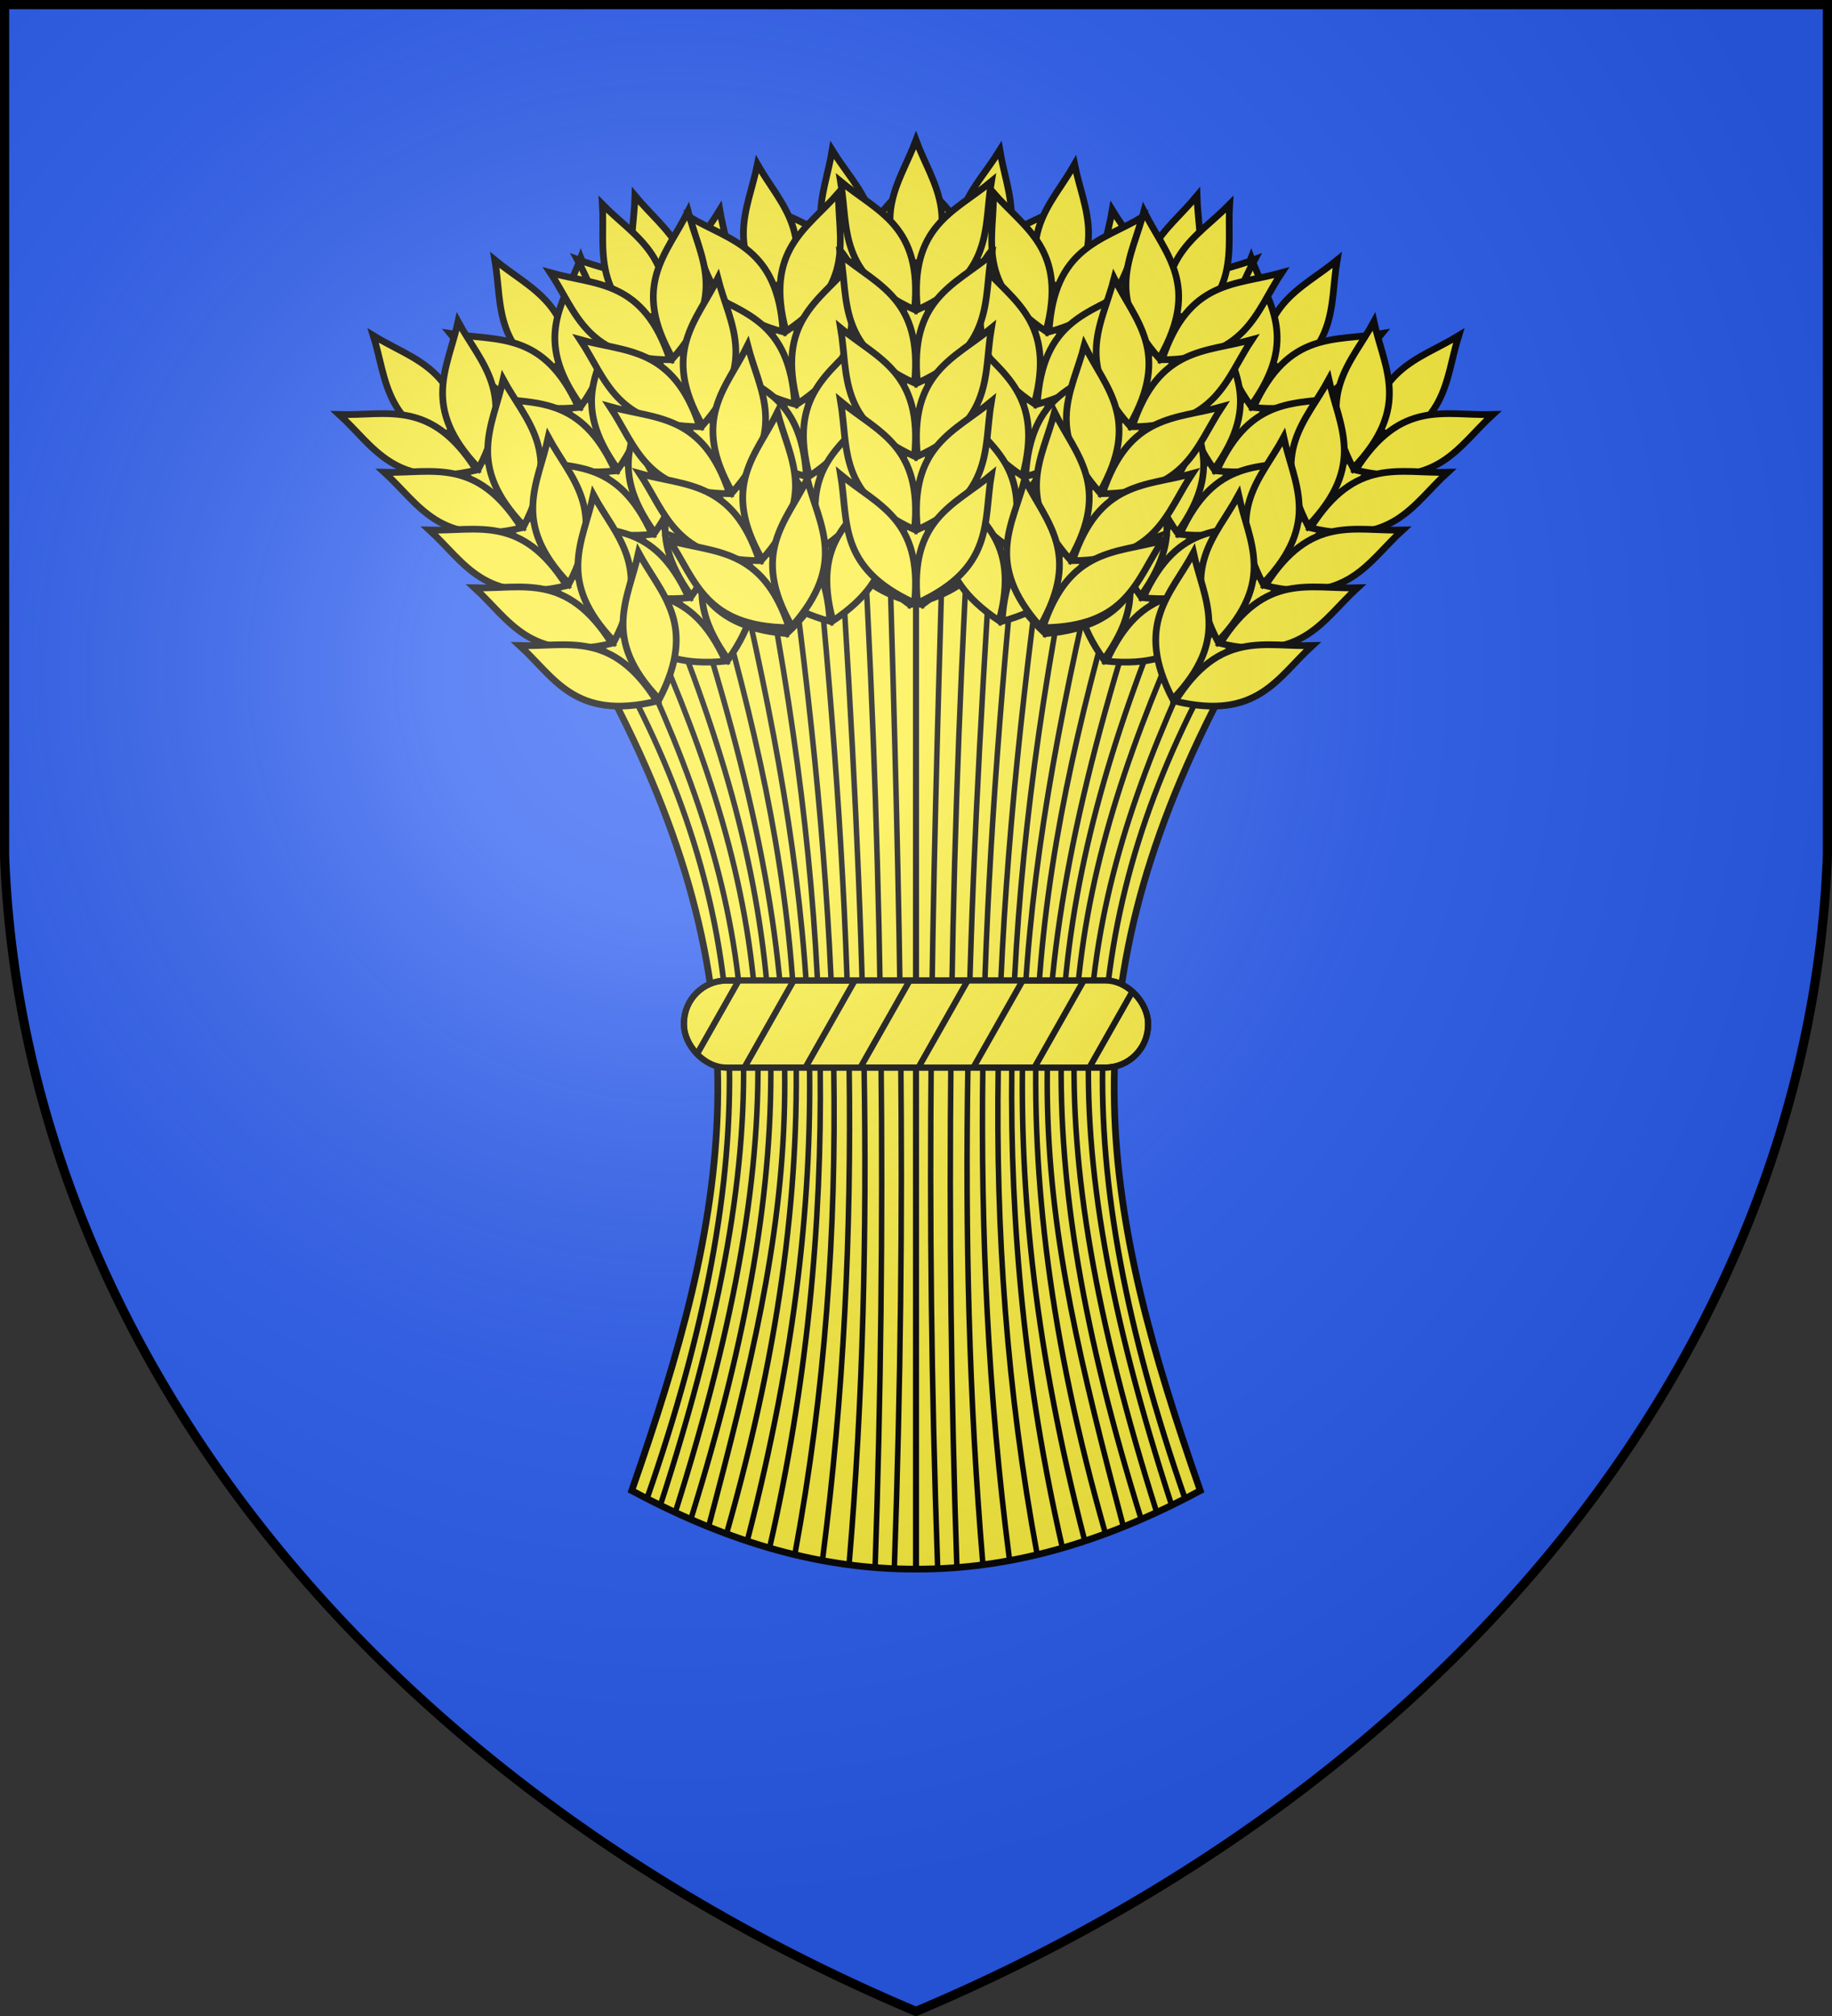
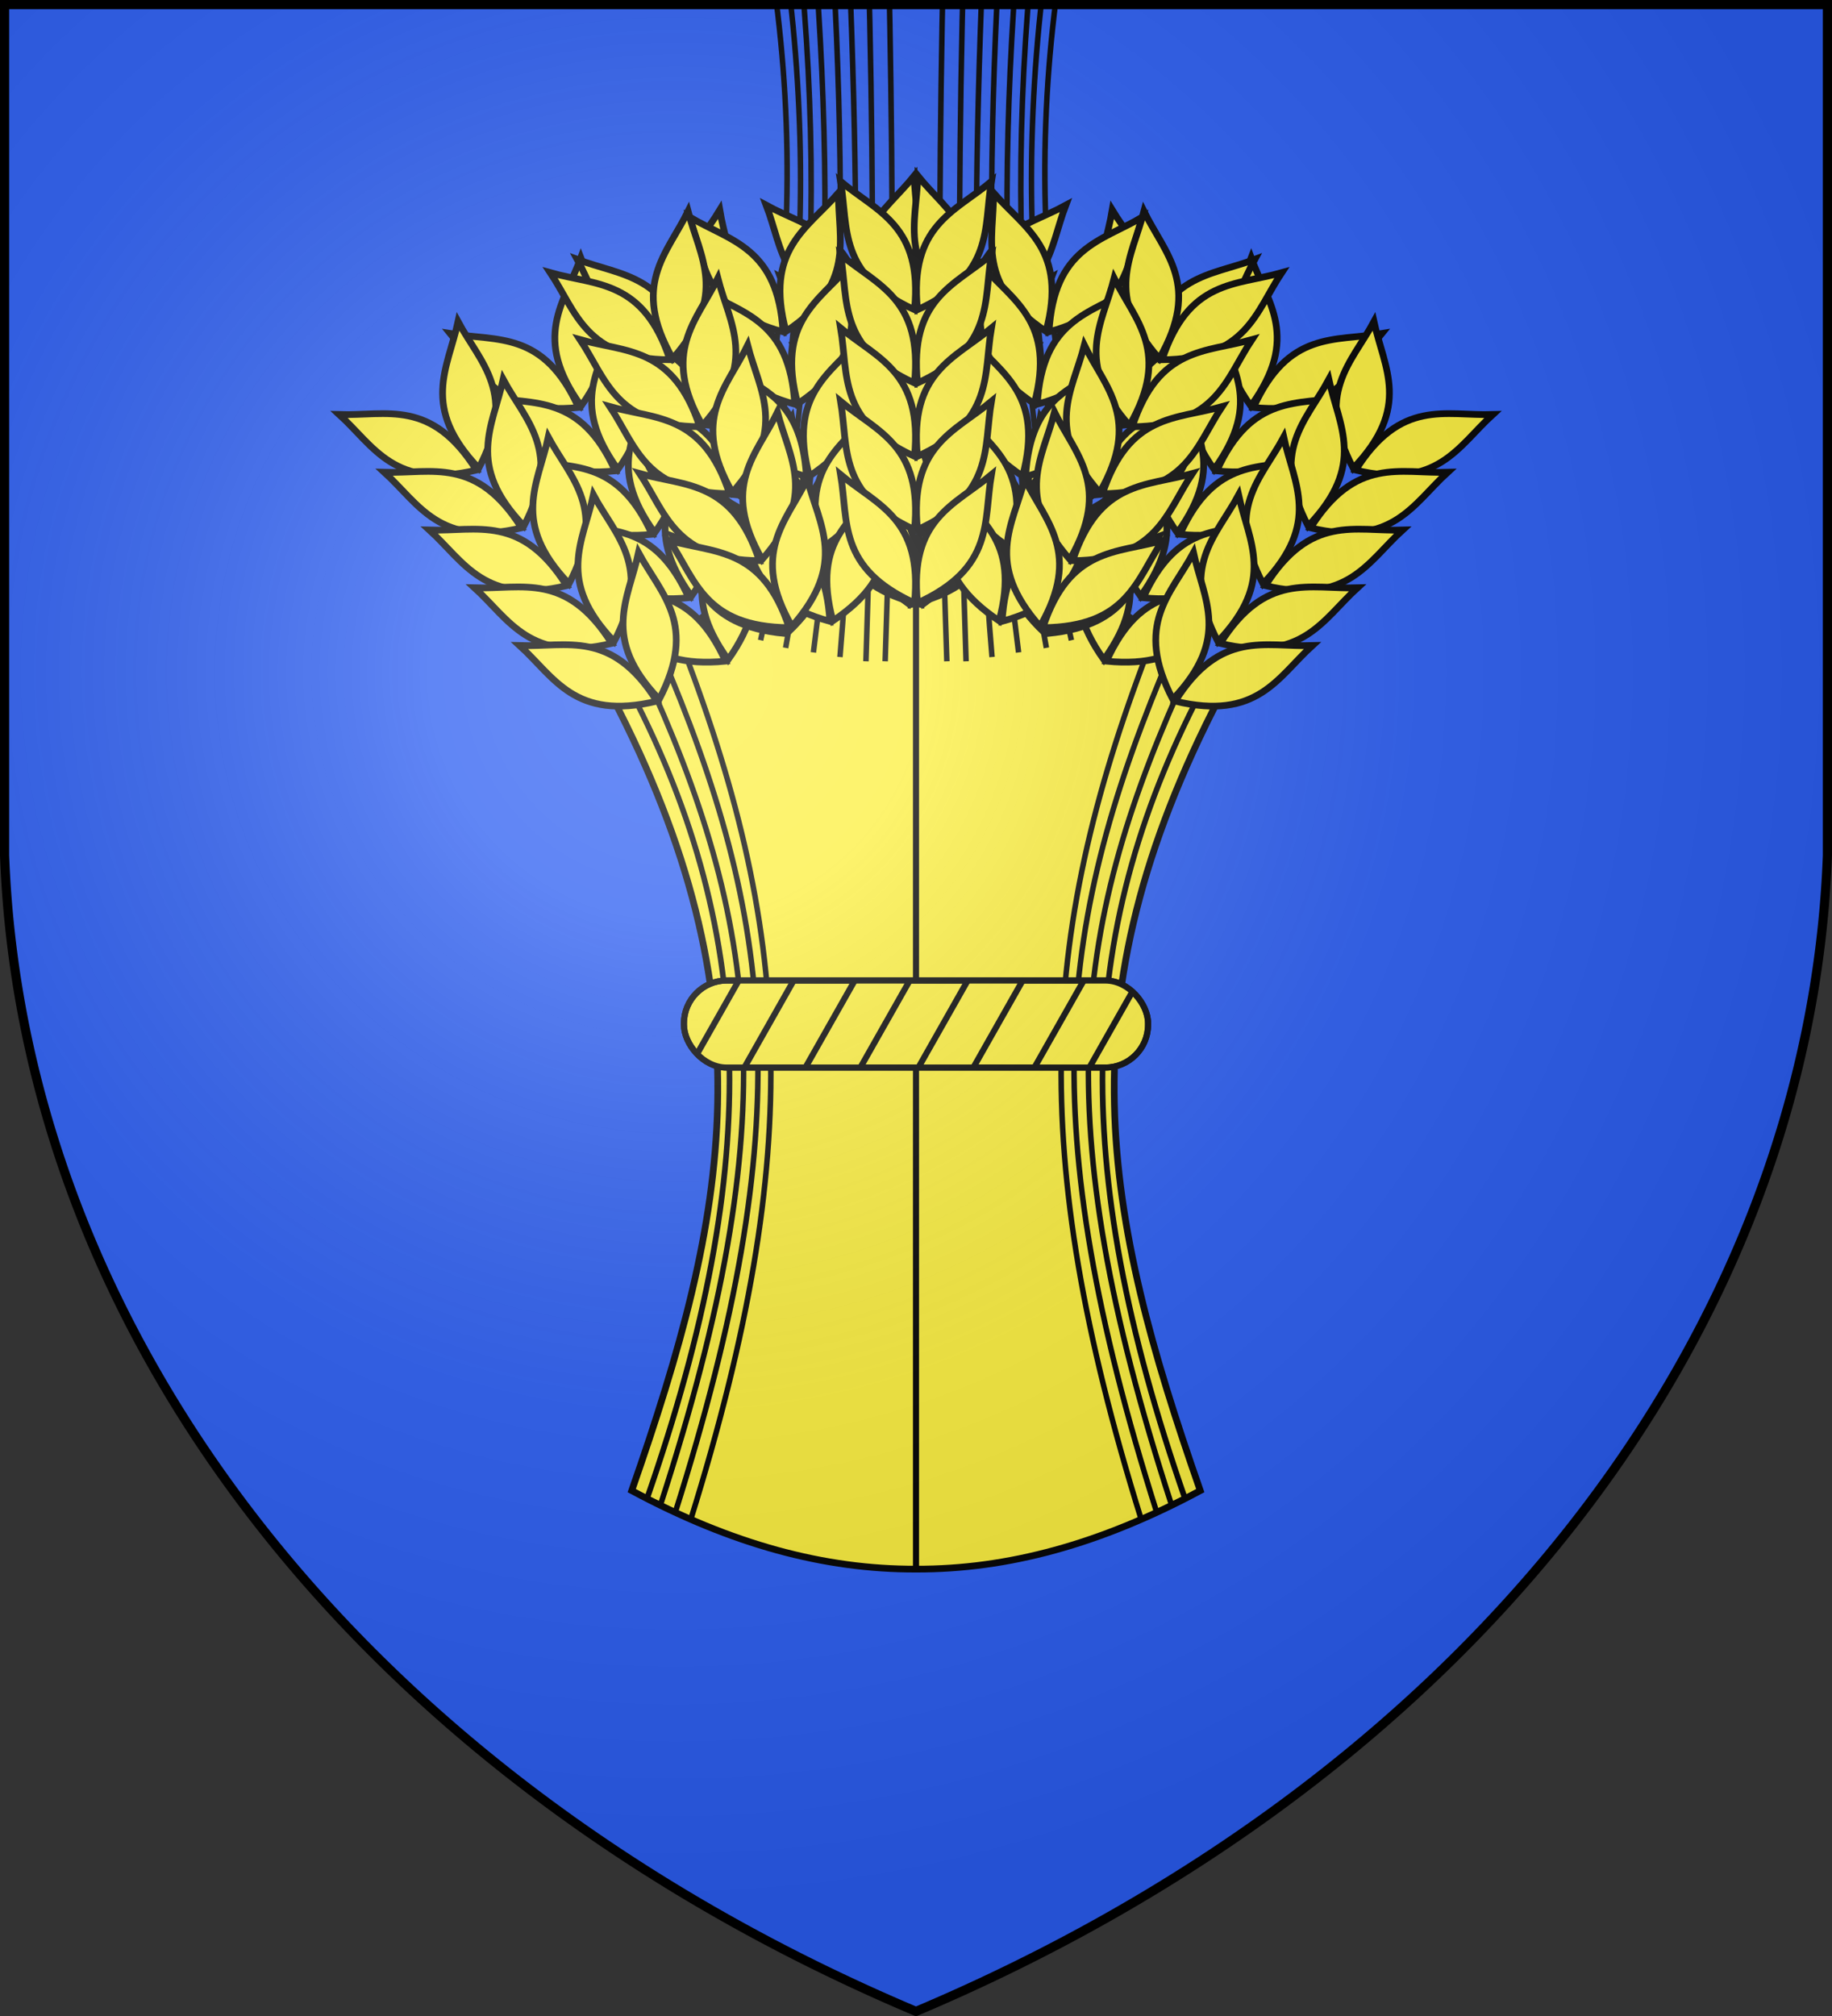
<svg xmlns="http://www.w3.org/2000/svg" xmlns:xlink="http://www.w3.org/1999/xlink" width="600" height="660" fill="#2b5df2" stroke="#000" stroke-width="2.2">
  <rect width="100%" height="100%" fill="#333333" stroke="none" />
  <radialGradient id="n" cx="221" cy="226" r="300" gradientTransform="translate(-77 -85)scale(1.35)" gradientUnits="userSpaceOnUse">
    <stop offset="0" stop-color="#fff" stop-opacity=".3" />
    <stop offset=".2" stop-color="#fff" stop-opacity=".25" />
    <stop offset=".6" stop-color="#666" stop-opacity=".13" />
    <stop offset="1" stop-opacity=".13" />
  </radialGradient>
  <defs>
    <clipPath id="g">
      <rect id="f" width="152" height="28.5" x="224" y="321" rx="14" />
    </clipPath>
    <g id="j">
-       <path d="M296 86h8v99h-8Zm4-40.1c5.4 14.5 16.1 25.9 0 48.4-16.1-22.5-5.4-34 0-48.4Z" />
      <g id="b">
        <path id="a" d="M275.3 59.4c12 10 27 14.4 24.2 42-25.2-11.5-21.6-26.7-24.2-42Z" />
        <use xlink:href="#a" y="24" />
        <use xlink:href="#a" y="48" />
        <use xlink:href="#a" y="72" />
        <use xlink:href="#a" y="96" />
      </g>
      <use xlink:href="#b" x="-600" transform="scale(-1 1)" />
    </g>
  </defs>
  <path id="m" d="M1.5 1.5h597V280A570 445 0 0 1 300 658.5 570 445 0 0 1 1.5 280Z" />
  <g fill="#fcef3c">
    <path d="M300 513.7c-30 .1-60.3-8.1-93.1-25.7 31.6-90.5 45.6-160-6.6-260.2 30.9-30.4 63.1-52 99.7-51.6 36.6-.4 68.8 21.2 99.7 51.6-52.2 100.2-38.2 169.7-6.6 260.2-32.8 17.6-63.2 25.8-93.1 25.7Z" />
    <g stroke-width="1.8">
-       <path id="d" fill="none" d="M212 490.4c38.2-110 35.8-187.1-7.3-267.7m7.2 267.8c38.3-110.2 35.8-187.2-7.2-267.8m5.8-4.1c38.5 83.6 47 147.1 5.9 273.8m4.8 2.6c40.3-127.5 33-193.2-5-281.9m5.9-5c37.6 96.3 41.7 168.4 4.3 288.8m2.7-294.1c42.4 134.6 30.8 192 3 296.9m5.9 2.2c36.4-127.6 24.3-210.2-2.1-304m7.4-4.9c24.1 105.5 33.2 188.1 1.6 310.8m7.2 2.7c24.2-106 20.2-207.1-1-317.9m8.2-3.9c15.4 116.6 21 216.2 1 324.3m7.4-327.5c11.5 118.3 15.7 220.3 1.7 329m5.9-331.3c7.6 119 12 223.4 2.8 332.8m4.9-334c6.2 111.7 7.4 223.6 3.6 335.4m4.6-336.2c3.6 123.2 6 213.1 1.7 336.2" />
+       <path id="d" fill="none" d="M212 490.4c38.2-110 35.8-187.1-7.3-267.7m7.2 267.8c38.3-110.2 35.8-187.2-7.2-267.8m5.8-4.1c38.5 83.6 47 147.1 5.9 273.8m4.8 2.6c40.3-127.5 33-193.2-5-281.9m5.9-5c37.6 96.3 41.7 168.4 4.3 288.8m2.7-294.1m5.9 2.2c36.4-127.6 24.3-210.2-2.1-304m7.4-4.9c24.1 105.5 33.2 188.1 1.6 310.8m7.2 2.7c24.2-106 20.2-207.1-1-317.9m8.2-3.9c15.4 116.6 21 216.2 1 324.3m7.4-327.5c11.5 118.3 15.7 220.3 1.7 329m5.9-331.3c7.6 119 12 223.4 2.8 332.8m4.9-334c6.2 111.7 7.4 223.6 3.6 335.4m4.6-336.2c3.6 123.2 6 213.1 1.7 336.2" />
      <use xlink:href="#d" x="-600" transform="scale(-1 1)" />
      <path d="M299.9 176h.2v336.3h-.2Z" />
    </g>
    <g stroke-width="2">
      <use xlink:href="#f" />
      <g clip-path="url(#g)">
        <g id="i">
          <path id="h" d="m242.5 320-17 30h18l17-30Z" />
          <use xlink:href="#h" x="38" />
        </g>
        <use xlink:href="#i" x="75" />
      </g>
      <use xlink:href="#f" fill="none" />
    </g>
    <g id="l">
      <use xlink:href="#j" transform="rotate(-30.1 304 322)" />
      <use xlink:href="#j" transform="rotate(-38 304 336)" />
      <use xlink:href="#j" transform="rotate(-11.2 302.8 187.5)" />
      <use xlink:href="#j" transform="rotate(-19.1 308 328.5)" />
      <use xlink:href="#j" transform="rotate(-9.2 323 372.6)" />
      <use xlink:href="#j" transform="rotate(-24 298 298)" />
    </g>
    <use xlink:href="#l" x="-600" transform="scale(-1 1)" />
    <use xlink:href="#j" />
  </g>
  <use xlink:href="#m" fill="url(#n)" stroke-width="3" />
</svg>